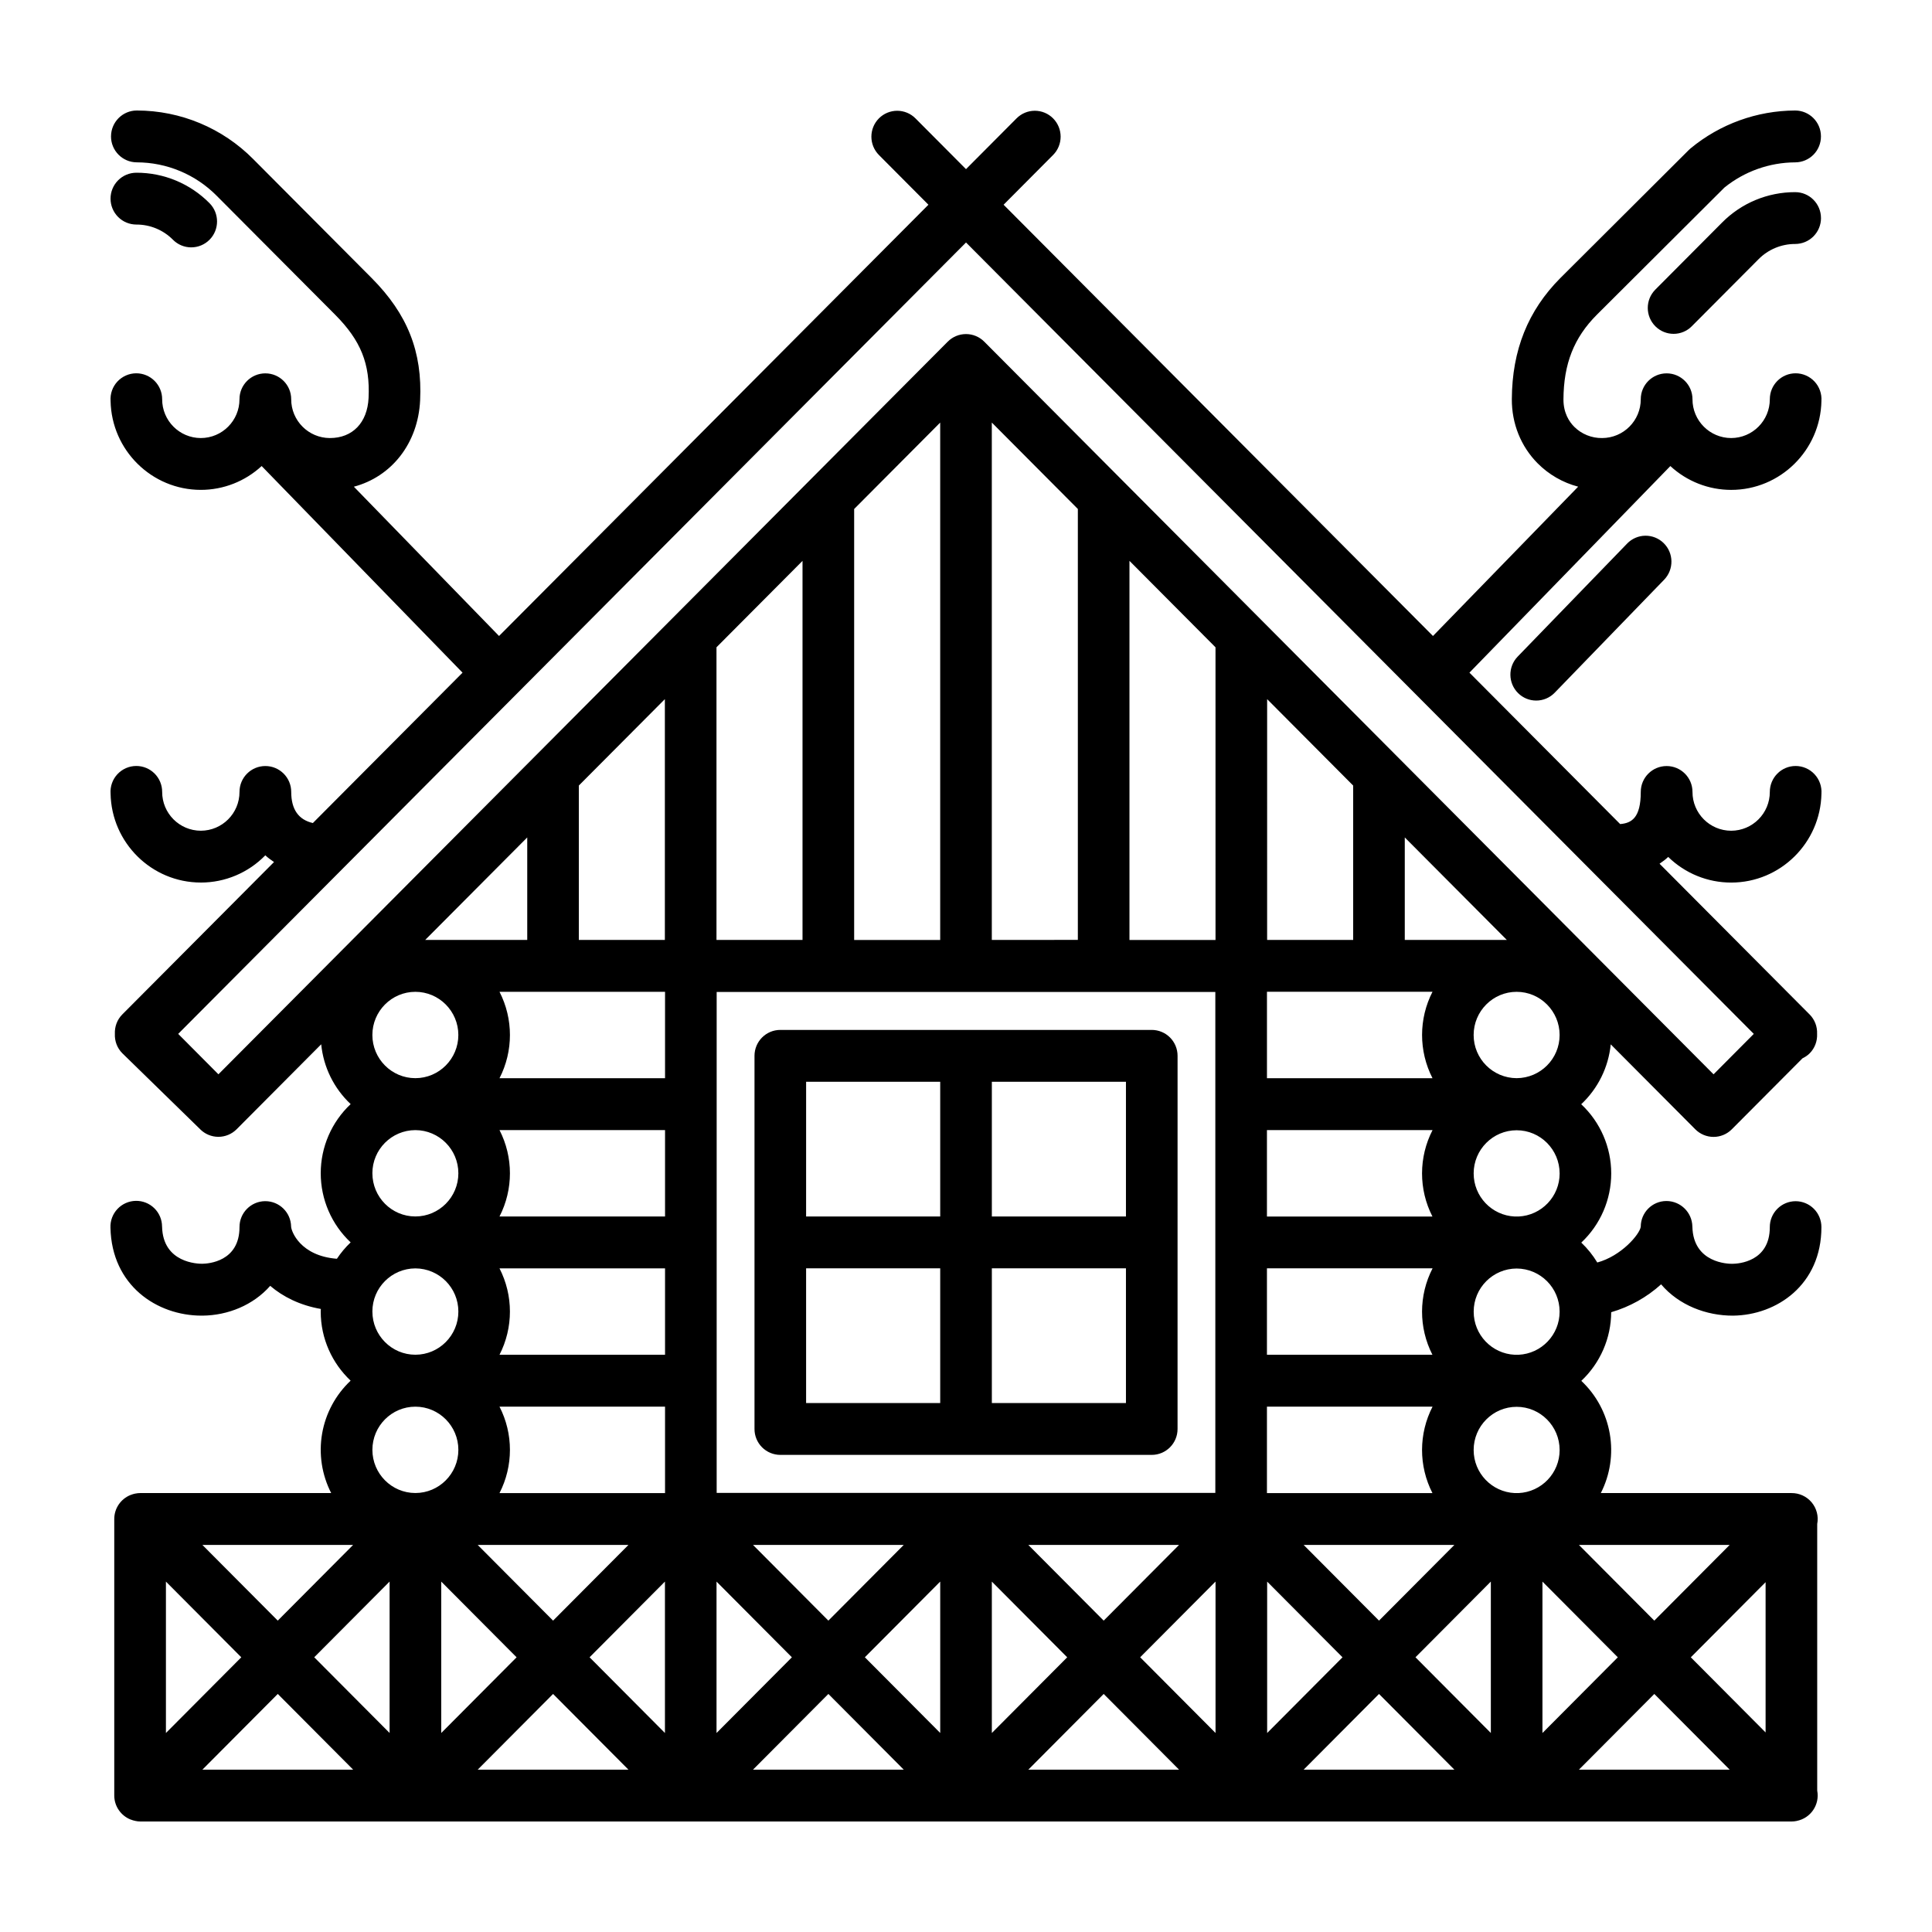
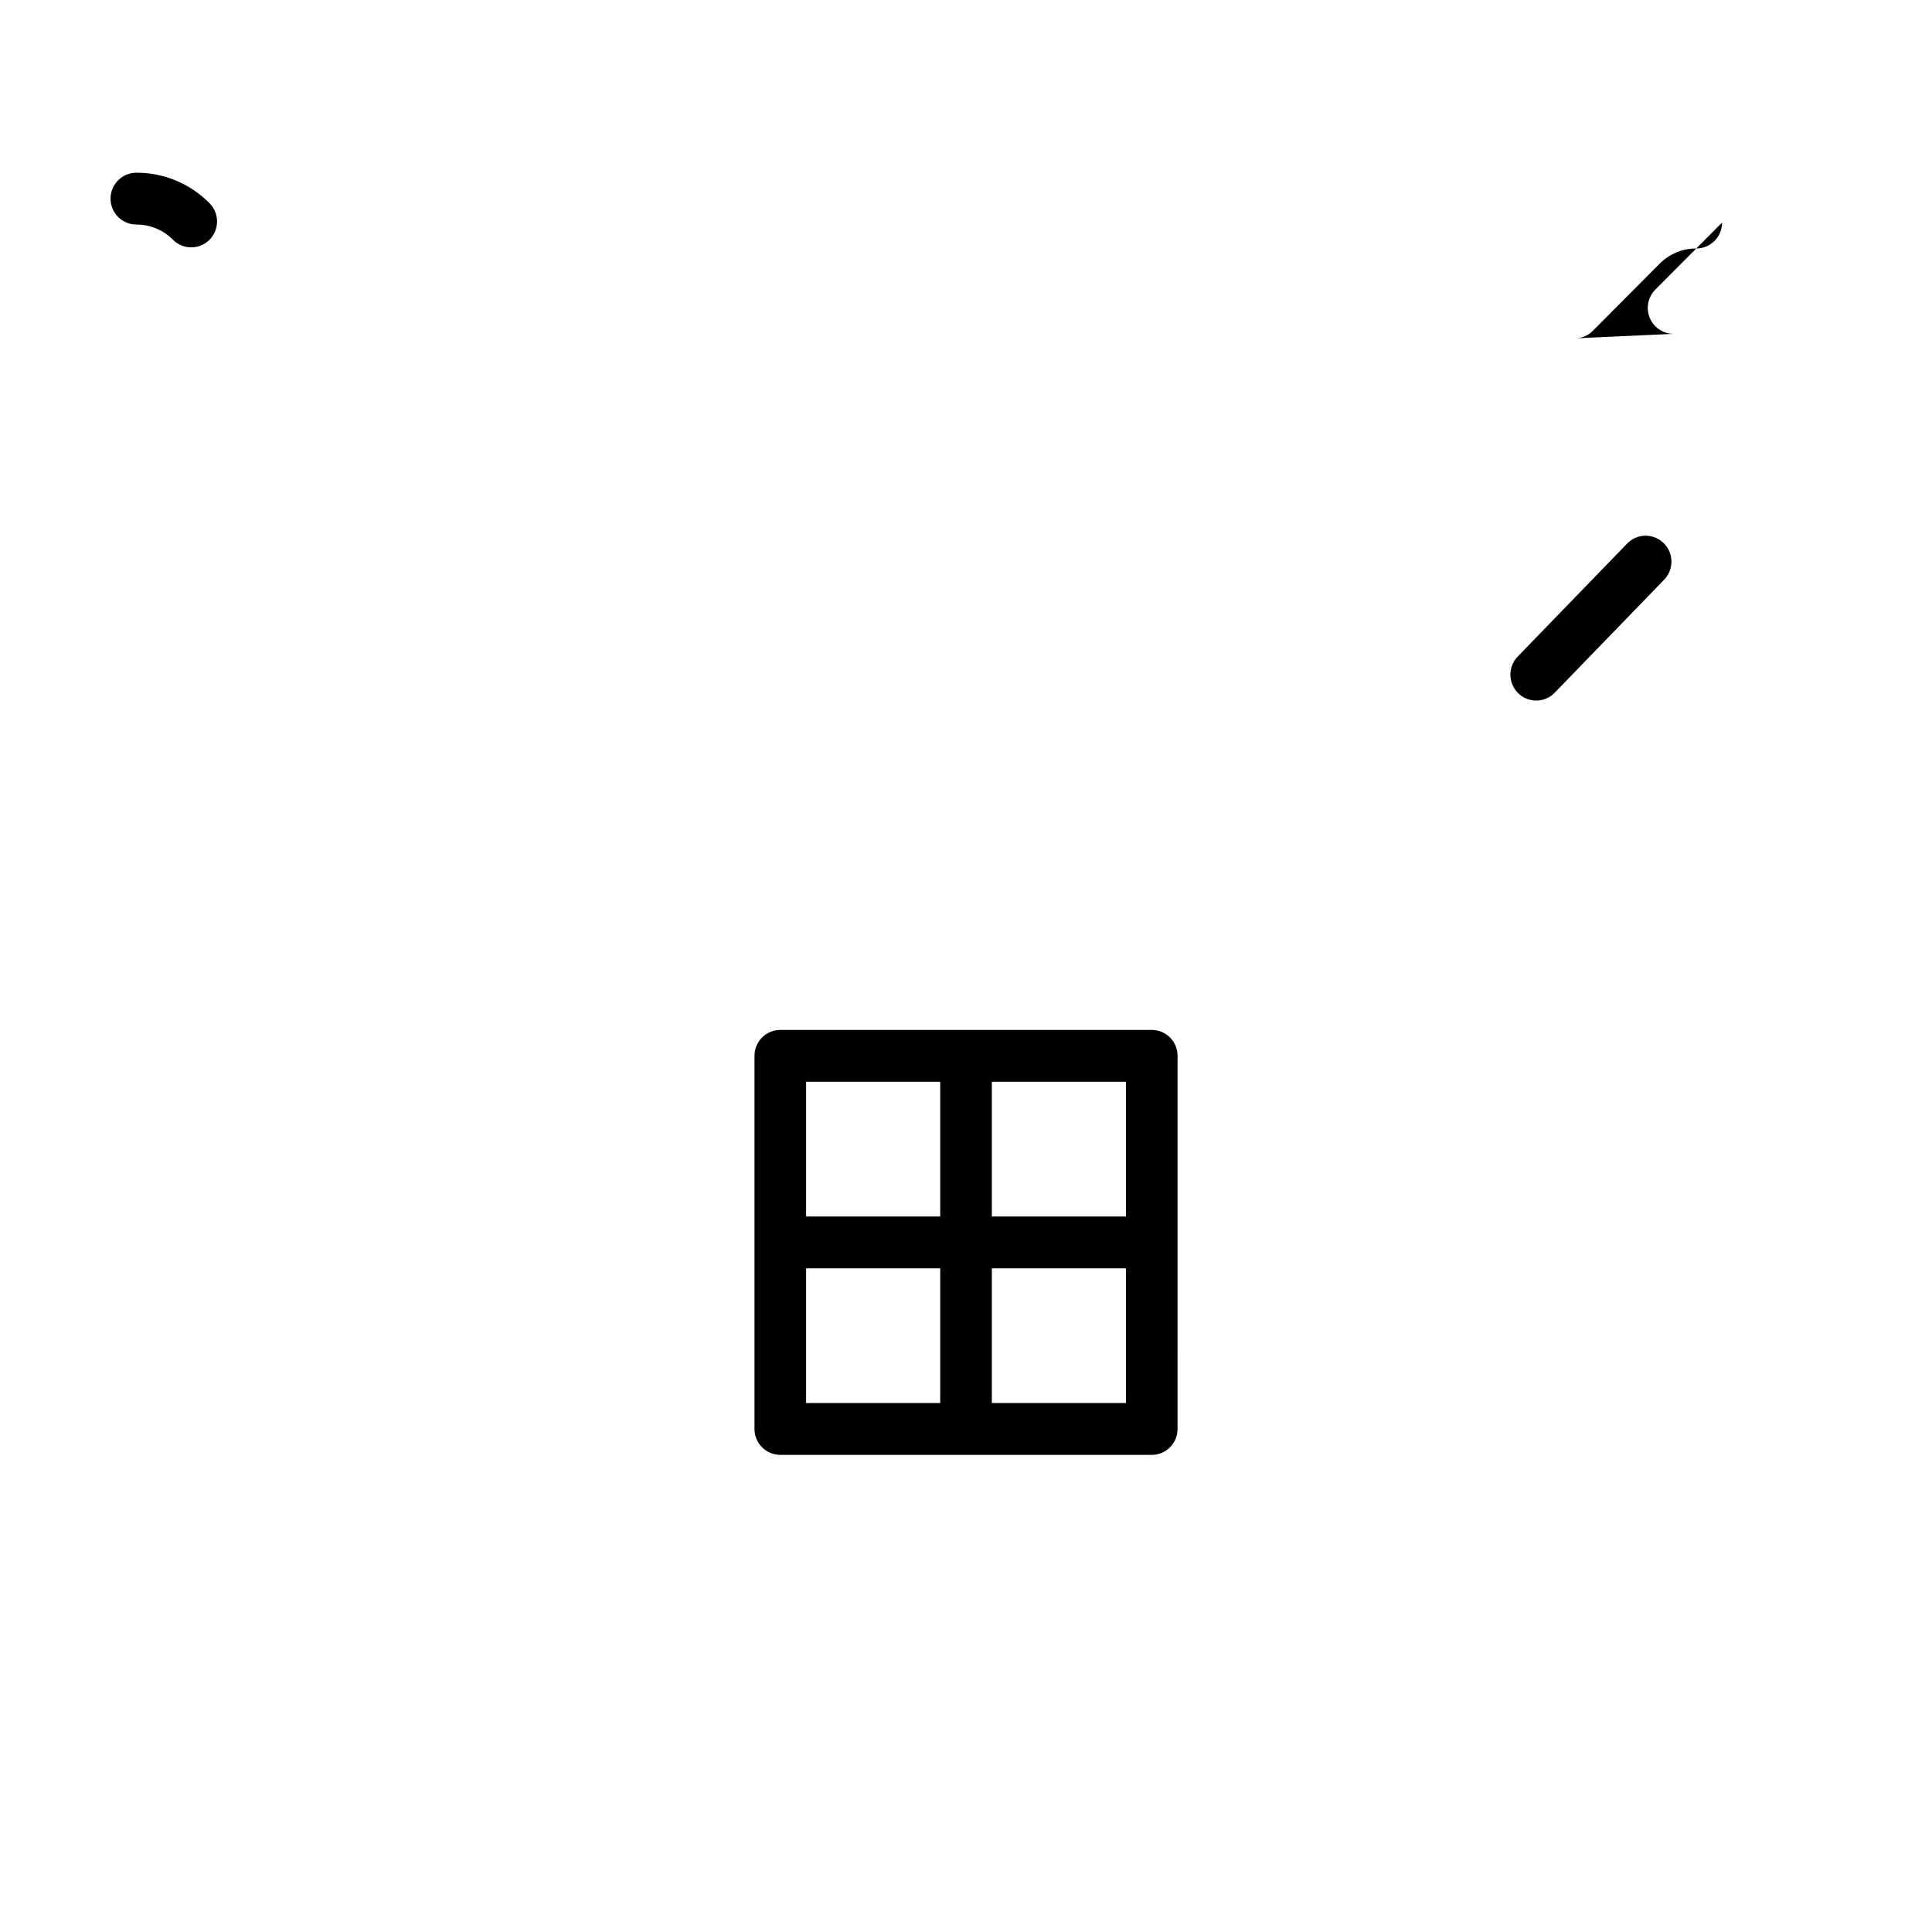
<svg xmlns="http://www.w3.org/2000/svg" fill="#000000" width="800px" height="800px" version="1.1" viewBox="144 144 512 512">
  <g>
-     <path d="m602.78 377.89c13.039 0 23.676-10.531 23.922-23.566 0.125-1.895-0.535-3.758-1.832-5.144-1.293-1.391-3.109-2.18-5.008-2.184-3.777 0-6.84 3.074-6.84 6.867 0.008 5.672-4.578 10.277-10.246 10.293-5.672-0.016-10.258-4.621-10.25-10.293 0-3.781-3.066-6.852-6.852-6.852s-6.852 3.07-6.852 6.852c0 6.902-2.453 8.281-5.465 8.523l-39.941-40.125 53.246-54.75c4.387 4.059 10.137 6.312 16.113 6.316 13.039 0 23.676-10.531 23.922-23.566h-0.004c0.133-1.895-0.531-3.758-1.824-5.148-1.297-1.387-3.106-2.18-5.008-2.184-3.777 0-6.84 3.074-6.84 6.867 0.008 5.672-4.578 10.277-10.246 10.293-5.672-0.016-10.258-4.621-10.25-10.293 0-3.785-3.066-6.852-6.852-6.852s-6.852 3.066-6.852 6.852c0.008 5.672-4.578 10.277-10.246 10.293-2.766 0.039-5.43-1.039-7.391-2.988-1.316-1.324-2.871-3.664-2.852-7.269 0.051-9.418 2.781-16.34 8.844-22.418l33.797-33.691h-0.004c5.32-4.305 11.949-6.664 18.793-6.695 1.816-0.012 3.555-0.742 4.832-2.035 1.277-1.293 1.988-3.043 1.977-4.859 0-3.777-3.059-6.84-6.836-6.848h-0.023c-10.105 0.043-19.887 3.586-27.676 10.023-0.16 0.137-0.316 0.277-0.469 0.426l-34.047 33.941c-8.59 8.625-12.797 19.121-12.867 32.082-0.035 6.5 2.394 12.543 6.836 17.027 2.965 2.984 6.676 5.121 10.742 6.191l-38.477 39.57-113.79-114.29 13.113-13.176c2.672-2.684 2.672-7.031 0-9.715-1.277-1.285-3.019-2.012-4.836-2.012s-3.555 0.727-4.836 2.012l-13.402 13.461-13.402-13.461c-1.277-1.285-3.019-2.008-4.836-2.008-1.812 0-3.555 0.723-4.836 2.008-2.668 2.688-2.668 7.027 0 9.715l13.113 13.176-113.79 114.29-38.473-39.562c9.949-2.644 17.008-11.438 17.559-22.859 0.621-12.887-3.344-22.898-12.855-32.449l-31.371-31.508c-8.148-8.23-19.242-12.867-30.824-12.883h-0.023c-3.762 0-6.828 3.059-6.84 6.848h-0.004c-0.016 3.781 3.035 6.867 6.816 6.891 7.965 0.012 15.594 3.199 21.195 8.863l31.379 31.508c6.816 6.848 9.301 13.035 8.867 22.07-0.316 6.555-4.246 10.625-10.258 10.625-5.672-0.016-10.258-4.621-10.25-10.293 0-3.785-3.066-6.852-6.852-6.852-3.781 0-6.852 3.066-6.852 6.852 0.008 5.672-4.574 10.277-10.246 10.293-5.672-0.016-10.258-4.621-10.246-10.293 0.004-1.816-0.715-3.562-2-4.852-1.281-1.285-3.023-2.012-4.844-2.016h-0.016c-1.895 0.004-3.703 0.797-4.996 2.184-1.293 1.391-1.949 3.25-1.812 5.144 0.246 13.039 10.883 23.566 23.926 23.566 5.973-0.004 11.727-2.262 16.109-6.316l53.238 54.758-39.664 39.848c-3.789-0.863-5.738-3.602-5.738-8.254 0-3.785-3.07-6.852-6.852-6.852-3.785 0-6.852 3.066-6.852 6.852 0.008 5.672-4.578 10.277-10.25 10.293-5.668-0.016-10.254-4.621-10.246-10.293 0.004-1.816-0.715-3.562-2-4.852-1.281-1.289-3.023-2.012-4.844-2.016h-0.02c-1.895 0.004-3.703 0.793-4.996 2.184-1.293 1.387-1.949 3.25-1.812 5.141 0.246 13.039 10.883 23.566 23.926 23.566v0.004c6.434 0 12.594-2.602 17.078-7.215 0.715 0.656 1.5 1.234 2.312 1.777l-40.199 40.379c-1.41 1.414-2.055 3.293-1.977 5.152-0.082 1.855 0.562 3.734 1.977 5.148 0.562 0.562 20.621 20.129 20.621 20.129v0.004c1.281 1.285 3.019 2.012 4.836 2.012s3.555-0.727 4.836-2.012l22.41-22.512c0.598 6.055 3.371 11.684 7.805 15.852-5.062 4.75-7.93 11.383-7.93 18.32 0 6.941 2.867 13.574 7.93 18.324-1.375 1.309-2.598 2.766-3.648 4.344-9.715-0.754-12.105-7.309-12.133-8.539-0.066-3.731-3.106-6.719-6.836-6.727h-0.074c-3.758 0.047-6.777 3.113-6.766 6.871 0 9.148-8.258 9.703-9.91 9.719-1.059 0-10.402-0.168-10.609-9.863h-0.004c-0.008-1.836-0.75-3.59-2.066-4.867-1.312-1.281-3.086-1.98-4.918-1.941-1.836 0.039-3.578 0.812-4.836 2.148s-1.926 3.121-1.855 4.953c0.324 15.355 12.344 23.316 24.148 23.316h0.281c6.672-0.07 13.383-2.754 17.906-7.891 3.379 2.883 7.856 5.148 13.422 6.121-0.004 0.23-0.035 0.453-0.035 0.684 0 7.227 3.059 13.73 7.926 18.324h-0.004c-3.969 3.734-6.621 8.656-7.551 14.027-0.93 5.371-0.086 10.898 2.398 15.75h-50.512c-0.484 0-0.953 0.051-1.406 0.145l-0.031 0.004c-0.391 0.078-0.777 0.195-1.148 0.344l-0.105 0.035c-2.508 1.02-4.281 3.477-4.281 6.363v73.25c0 2.883 1.773 5.34 4.281 6.363l0.152 0.047c0.359 0.137 0.719 0.258 1.109 0.328l0.035 0.012c0.449 0.102 0.918 0.152 1.395 0.152h437.5c0.484 0 0.953-0.051 1.406-0.145l-0.004-0.008c3.715-0.727 6.141-4.324 5.426-8.039v-70.656c0.398-2.031-0.145-4.129-1.469-5.719-1.324-1.586-3.293-2.492-5.363-2.469h-50.516c2.477-4.848 3.309-10.367 2.375-15.73-0.93-5.363-3.578-10.281-7.543-14.008 5.019-4.723 7.883-11.301 7.918-18.191 4.914-1.43 9.434-3.953 13.227-7.387 4.731 5.566 12.004 8.316 19.043 8.297 11.652-0.125 23.449-8.223 23.441-23.461 0.004-1.82-0.715-3.566-1.996-4.852-1.285-1.289-3.027-2.016-4.844-2.016-1.82 0.004-3.562 0.73-4.844 2.019-1.281 1.289-2 3.035-1.992 4.852 0.004 9.148-8.254 9.703-9.91 9.719-1.102 0.023-10.402-0.176-10.609-9.863h-0.004c-0.062-3.742-3.098-6.746-6.836-6.777h-0.074c-3.746 0.023-6.769 3.07-6.766 6.816-0.281 2.023-5.164 7.754-11.516 9.477h-0.004c-1.172-1.938-2.598-3.715-4.242-5.273 5.066-4.758 7.938-11.395 7.934-18.34-0.004-6.945-2.883-13.582-7.953-18.328 4.441-4.168 7.223-9.805 7.824-15.867l22.41 22.512c1.281 1.285 3.019 2.012 4.836 2.012s3.559-0.727 4.836-2.012l18.738-18.816c0.68-0.328 1.324-0.746 1.891-1.309 1.41-1.414 2.055-3.293 1.977-5.148l-0.004-0.004c0.094-1.918-0.621-3.789-1.973-5.152l-39.777-39.957c0.816-0.543 1.594-1.129 2.297-1.797v-0.004c4.453 4.359 10.438 6.801 16.672 6.797zm-365.2 175.53-19.973 20.062-19.973-20.062zm-49.609 9.719 19.973 20.062-19.973 20.062zm9.668 49.836 19.973-20.062 19.973 20.062h-39.949zm49.609-9.719-19.973-20.062 19.973-20.062zm-4.559-75.031c0-6.312 5.109-11.441 11.391-11.441s11.391 5.133 11.391 11.441-5.109 11.441-11.391 11.441-11.391-5.129-11.391-11.441zm22.777-109.94c0 6.309-5.109 11.441-11.391 11.441s-11.391-5.133-11.391-11.441 5.109-11.441 11.391-11.441 11.391 5.133 11.391 11.441zm-8.785-25.191 27.043-27.164v27.164zm-2.602 50.395v0.004c6.301 0.02 11.395 5.141 11.391 11.441 0 6.309-5.109 11.441-11.391 11.441s-11.391-5.133-11.391-11.441h-0.004c-0.004-6.301 5.09-11.422 11.395-11.441zm0 36.648c6.301 0.023 11.395 5.141 11.391 11.441 0 6.312-5.109 11.441-11.391 11.441s-11.391-5.133-11.391-11.441h-0.004c-0.004-6.301 5.09-11.418 11.395-11.441zm6.852 83.004 19.973 20.062-19.973 20.062zm9.668-9.719h39.945l-19.973 20.062-19.977-20.062zm0 59.555 19.973-20.062 19.973 20.062zm49.613-9.719-19.969-20.059 19.973-20.062v40.125zm0.031-63.574h-43.871c3.688-7.188 3.688-15.715 0-22.902h43.871zm0-36.648h-43.871c3.684-7.191 3.684-15.715 0-22.906h43.871v22.91zm0-36.648h-43.871v0.004c3.688-7.191 3.688-15.719 0-22.91h43.871v22.91zm0-36.648h-43.871v0.004c3.688-7.191 3.688-15.719 0-22.906h43.871v22.91zm-22.848-36.648v-40.91l22.801-22.902v63.812zm168.68 13.785v132.76h-132.15v-132.75h132.15zm-95.715-13.785v-114.2l22.801-22.902v137.11h-22.801zm36.48 0v-137.11l22.801 22.902v114.2zm36.48 0v-100.46l22.801 22.91 0.004 77.562h-22.805zm13.141 160.33-19.973 20.062-19.973-20.062zm-72.961 0-19.973 20.062-19.973-20.062zm-26.824-160.33h-22.801v-77.551l22.801-22.902v100.46zm-22.789 170.05 19.973 20.062-19.973 20.062zm9.668 49.836 19.973-20.062 19.973 20.062zm49.613-9.719-19.973-20.062 19.973-20.062zm13.68-40.117 19.973 20.062-19.973 20.062zm9.668 49.836 19.973-20.062 19.973 20.062-39.941 0.004zm49.613-9.719-19.973-20.062 19.973-20.062zm57.5-196.43c-3.688 7.191-3.688 15.719 0 22.91h-43.871v-22.91zm-43.828-13.734 0.004-63.812 22.801 22.902v40.91zm66.121 87.078c6.305 0.023 11.398 5.141 11.391 11.441 0.004 6.106-4.793 11.137-10.891 11.418h-0.988c-6.098-0.281-10.895-5.312-10.891-11.418-0.012-6.297 5.082-11.418 11.379-11.441zm-11.387-25.199c0-6.312 5.109-11.441 11.391-11.441s11.391 5.133 11.391 11.441h0.004c0.004 6.106-4.797 11.133-10.895 11.418h-0.988c-6.102-0.277-10.902-5.309-10.902-11.418zm11.387-25.246c-6.301-0.023-11.395-5.141-11.391-11.441 0-6.309 5.109-11.441 11.391-11.441s11.391 5.133 11.391 11.441c0.008 6.301-5.086 11.418-11.391 11.441zm-29.641-36.633v-27.164l27.043 27.164zm7.359 50.387h0.004c-3.703 7.184-3.719 15.715-0.035 22.91h-43.855v-22.91h43.891zm5.785 109.94-19.973 20.062-19.973-20.062zm-5.785-73.293h0.004c-3.703 7.184-3.715 15.711-0.035 22.906h-43.855v-22.91h43.891zm0 36.648 0.004-0.004c-3.703 7.188-3.715 15.715-0.035 22.91h-43.855v-22.91h43.891zm-43.832 46.367 19.973 20.062-19.973 20.062zm9.672 49.836 19.973-20.062 19.973 20.062zm49.609-9.719-19.973-20.062 19.973-20.062zm6.332-63.574 0.008-0.004c-6.098-0.281-10.898-5.312-10.895-11.418 0-6.312 5.109-11.441 11.391-11.441s11.391 5.133 11.391 11.441h0.004c0.004 6.106-4.797 11.137-10.895 11.418h-0.996zm7.344 23.457 19.973 20.062-19.973 20.062zm9.672 49.836 19.973-20.062 19.973 20.062zm49.465-9.863-19.82-19.91 19.82-19.91zm-9.523-49.691-19.973 20.062-19.973-20.062zm-4.273-124.72-193.27-194.16c-1.281-1.289-3.019-2.012-4.836-2.012s-3.555 0.723-4.836 2.012l-193.28 194.16-10.66-10.711 208.78-209.73 208.77 209.73-10.656 10.711z" />
-     <path d="m350.79 529.56h98.434c3.777 0 6.84-3.074 6.84-6.867l0.004-98.887c0.004-1.816-0.715-3.562-1.996-4.852-1.285-1.289-3.027-2.012-4.848-2.016h-98.434c-3.777 0-6.84 3.074-6.84 6.867v98.887c-0.004 1.82 0.715 3.562 1.996 4.852 1.285 1.289 3.027 2.012 4.844 2.016zm56.059-98.883h35.539v35.703h-35.539zm0 49.445h35.539v35.703h-35.539zm-49.223-49.445h35.539v35.703h-35.539l0.004-35.703zm0 49.445h35.539v35.703h-35.539zm229.89-247.65c-1.75 0-3.5-0.672-4.836-2.012-2.672-2.688-2.672-7.023 0-9.711l17.684-17.766c5.117-5.176 12.098-8.078 19.375-8.062 3.777 0 6.84 3.074 6.84 6.867h0.004c0.004 1.82-0.715 3.562-2 4.852-1.281 1.289-3.023 2.012-4.844 2.016-3.644-0.008-7.141 1.445-9.703 4.035l-17.684 17.758v0.004c-1.273 1.293-3.019 2.023-4.836 2.019zm-36.406 97.184c-1.785 0.004-3.496-0.695-4.769-1.945-2.707-2.648-2.769-6.988-0.137-9.711l29-29.945v-0.004c1.262-1.305 2.992-2.055 4.809-2.082 1.816-0.023 3.566 0.676 4.863 1.945 2.707 2.644 2.769 6.992 0.137 9.715l-29 29.945c-1.281 1.332-3.051 2.086-4.902 2.082zm-356.43-120.1c-1.816 0-3.559-0.723-4.836-2.012-2.562-2.594-6.059-4.047-9.703-4.035-1.82-0.004-3.562-0.727-4.844-2.016-1.285-1.289-2.004-3.035-2-4.852-0.004-1.816 0.715-3.562 2-4.852 1.281-1.289 3.023-2.012 4.844-2.016 7.277-0.02 14.258 2.887 19.375 8.062 2.672 2.684 2.672 7.031 0 9.715v-0.004c-1.281 1.285-3.023 2.008-4.836 2.008z" />
+     <path d="m350.79 529.56h98.434c3.777 0 6.84-3.074 6.84-6.867l0.004-98.887c0.004-1.816-0.715-3.562-1.996-4.852-1.285-1.289-3.027-2.012-4.848-2.016h-98.434c-3.777 0-6.84 3.074-6.84 6.867v98.887c-0.004 1.82 0.715 3.562 1.996 4.852 1.285 1.289 3.027 2.012 4.844 2.016zm56.059-98.883h35.539v35.703h-35.539zm0 49.445h35.539v35.703h-35.539zm-49.223-49.445h35.539v35.703h-35.539l0.004-35.703zm0 49.445h35.539v35.703h-35.539zm229.89-247.65c-1.75 0-3.5-0.672-4.836-2.012-2.672-2.688-2.672-7.023 0-9.711l17.684-17.766h0.004c0.004 1.82-0.715 3.562-2 4.852-1.281 1.289-3.023 2.012-4.844 2.016-3.644-0.008-7.141 1.445-9.703 4.035l-17.684 17.758v0.004c-1.273 1.293-3.019 2.023-4.836 2.019zm-36.406 97.184c-1.785 0.004-3.496-0.695-4.769-1.945-2.707-2.648-2.769-6.988-0.137-9.711l29-29.945v-0.004c1.262-1.305 2.992-2.055 4.809-2.082 1.816-0.023 3.566 0.676 4.863 1.945 2.707 2.644 2.769 6.992 0.137 9.715l-29 29.945c-1.281 1.332-3.051 2.086-4.902 2.082zm-356.43-120.1c-1.816 0-3.559-0.723-4.836-2.012-2.562-2.594-6.059-4.047-9.703-4.035-1.82-0.004-3.562-0.727-4.844-2.016-1.285-1.289-2.004-3.035-2-4.852-0.004-1.816 0.715-3.562 2-4.852 1.281-1.289 3.023-2.012 4.844-2.016 7.277-0.02 14.258 2.887 19.375 8.062 2.672 2.684 2.672 7.031 0 9.715v-0.004c-1.281 1.285-3.023 2.008-4.836 2.008z" />
  </g>
</svg>